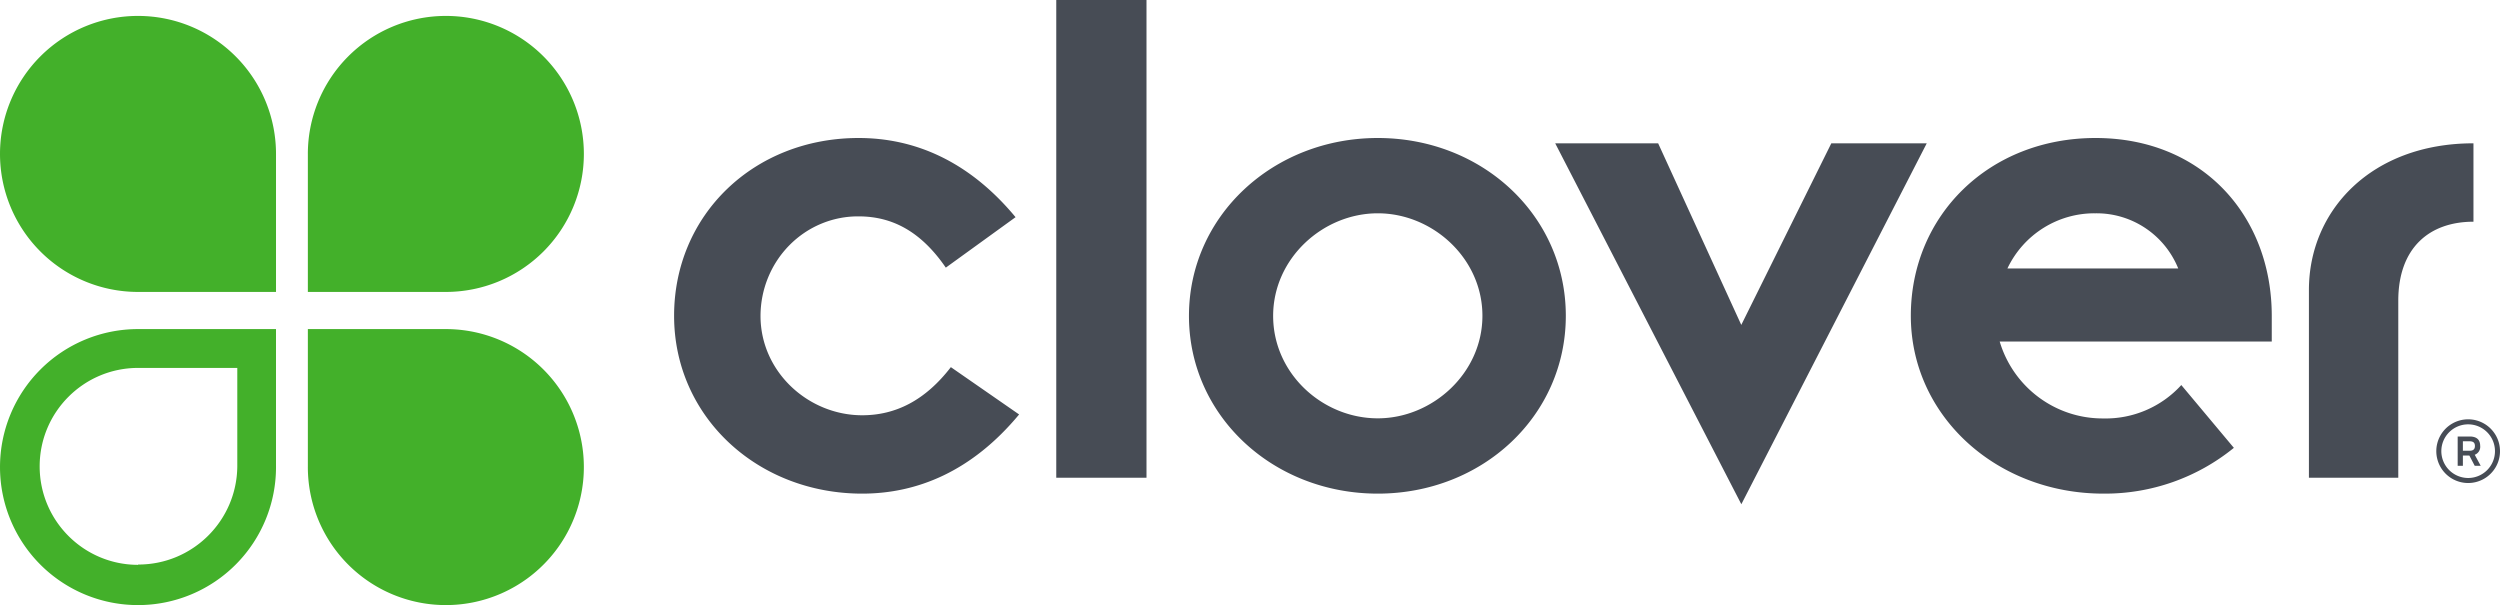
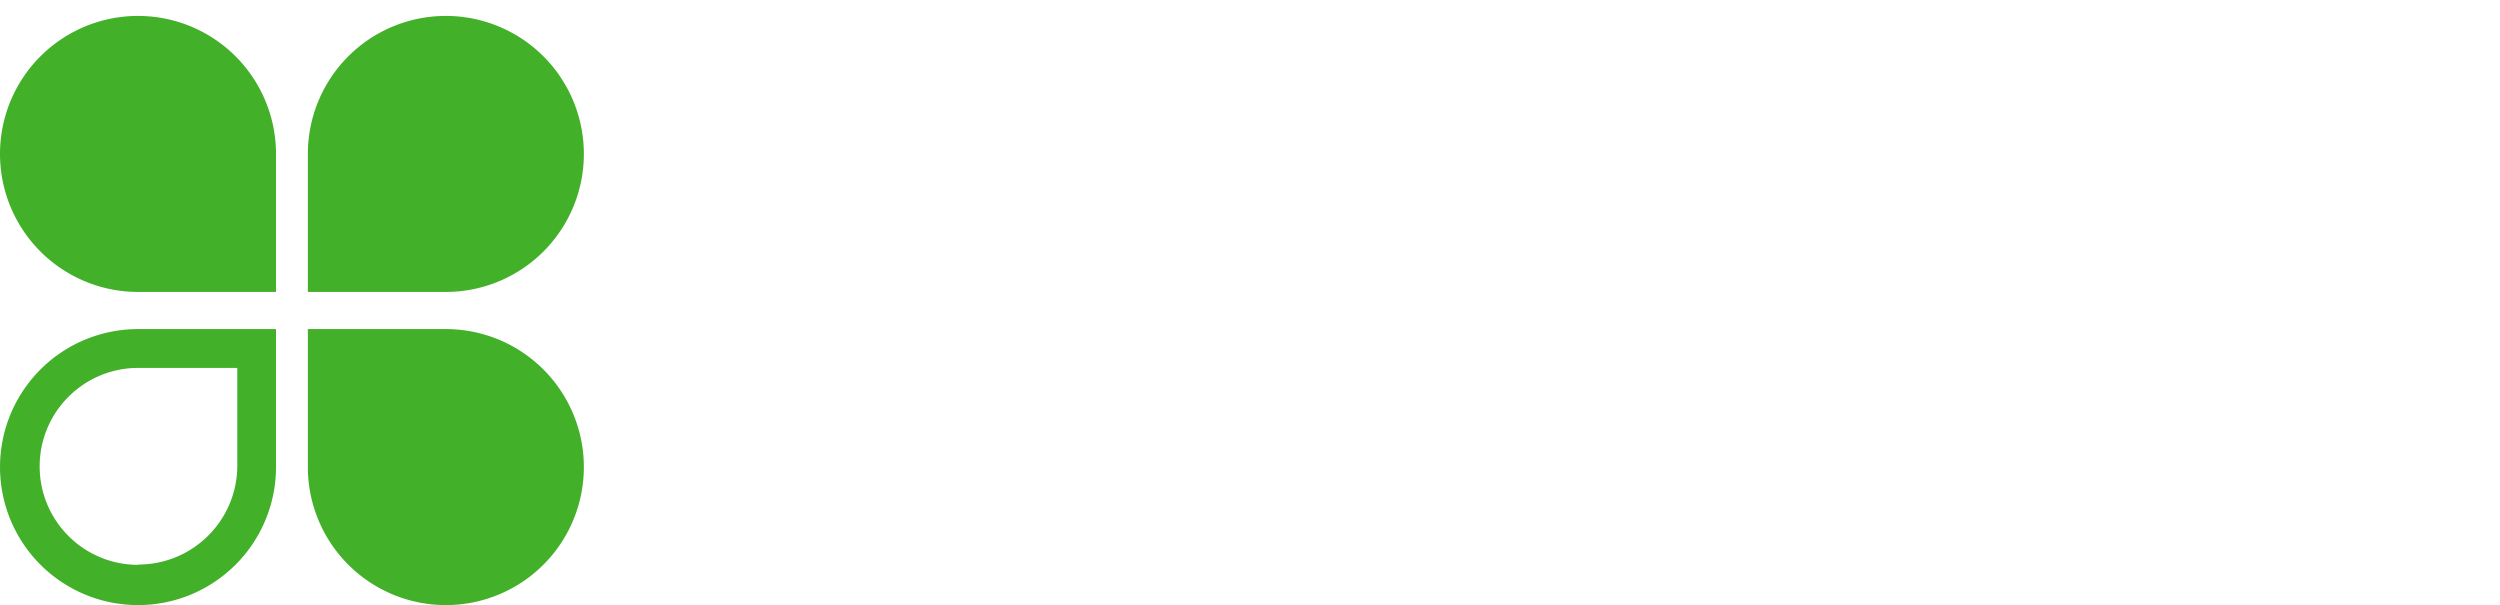
<svg xmlns="http://www.w3.org/2000/svg" width="471" height="114" viewBox="0 0 471 114">
  <g fill-rule="nonzero" fill="none">
-     <path d="M192 78.084C183.145 88.752 172.862 93 162.43 93 142.715 93 127 78.514 127 59.5S142 26 161.762 26c10.43 0 20.714 4.237 29.57 14.916l-13.142 9.507c-4.716-6.872-10.147-9.658-16.428-9.658-4.882-.034-9.576 1.925-13.044 5.443-3.469 3.518-5.425 8.305-5.437 13.304 0 10.54 9.002 18.723 19.15 18.723 6.281 0 11.86-2.774 16.712-9.066L192 78.084zM199 0h17v90h-17zM259.574 26C279.288 26 295 40.628 295 59.494S279.288 93 259.574 93C239.86 93 224 78.372 224 59.517 224 40.663 239.86 26 259.574 26zm0 52.813c10.282 0 19.714-8.487 19.714-19.319 0-10.832-9.387-19.307-19.714-19.307-10.328 0-19.714 8.487-19.714 19.33 0 10.844 9.284 19.296 19.714 19.296zM293 27h19.394l15.663 34.214L345.021 27H363l-34.932 68zM420.86 84.373a38.433 38.433 0 0 1-24.601 8.625C376.165 92.998 360 78.37 360 59.493 360 40.616 374.71 26 394.803 26 414.897 26 428 40.628 428 59.517v4.83h-51.257c2.584 8.645 10.531 14.545 19.516 14.488a19.265 19.265 0 0 0 14.698-6.293l9.902 11.83zm-10.481-33.796c-2.574-6.35-8.752-10.472-15.576-10.39-7.078-.085-13.559 3.97-16.604 10.39h32.18zM435 54.631C435 39.6 446.81 27 466 27v14.77c-8.26 0-14.164 4.874-14.164 14.895V90H435V54.631z" fill="#474C55" />
    <path d="M52 29.14A26 26 0 1 0 26.012 55H52V29.14zM58 29.14A26 26 0 1 1 83.988 55H58V29.14zM58 87.838a26 26 0 1 0 50.03-9.766A26 26 0 0 0 83.976 62H58v25.838zM52 87.838a26 26 0 0 1-44.335 18.595A26 26 0 0 1 26.023 62h25.976v25.838zm-26 18.521c10.272.032 18.636-8.25 18.706-18.521V69.316H26.023c-10.245 0-18.55 8.305-18.55 18.55 0 10.246 8.305 18.551 18.55 18.551l-.023-.058z" fill="#43B02A" />
-     <path d="M465 79a6 6 0 1 1 0 12 6 6 0 0 1 0-12zm0 11.053A5.053 5.053 0 1 0 459.947 85 5.064 5.064 0 0 0 465 90.053zm.226-4.23h-1.218v1.94h-.982v-5.526h2.256c1.128 0 1.985.44 1.985 1.782a1.59 1.59 0 0 1-1.026 1.658l1.127 2.086h-1.127l-1.015-1.94zm-1.218-2.684v1.782h1.274c.665 0 .992-.282.992-.902 0-.62-.327-.88-.992-.88h-1.274z" fill="#474C55" />
  </g>
</svg>